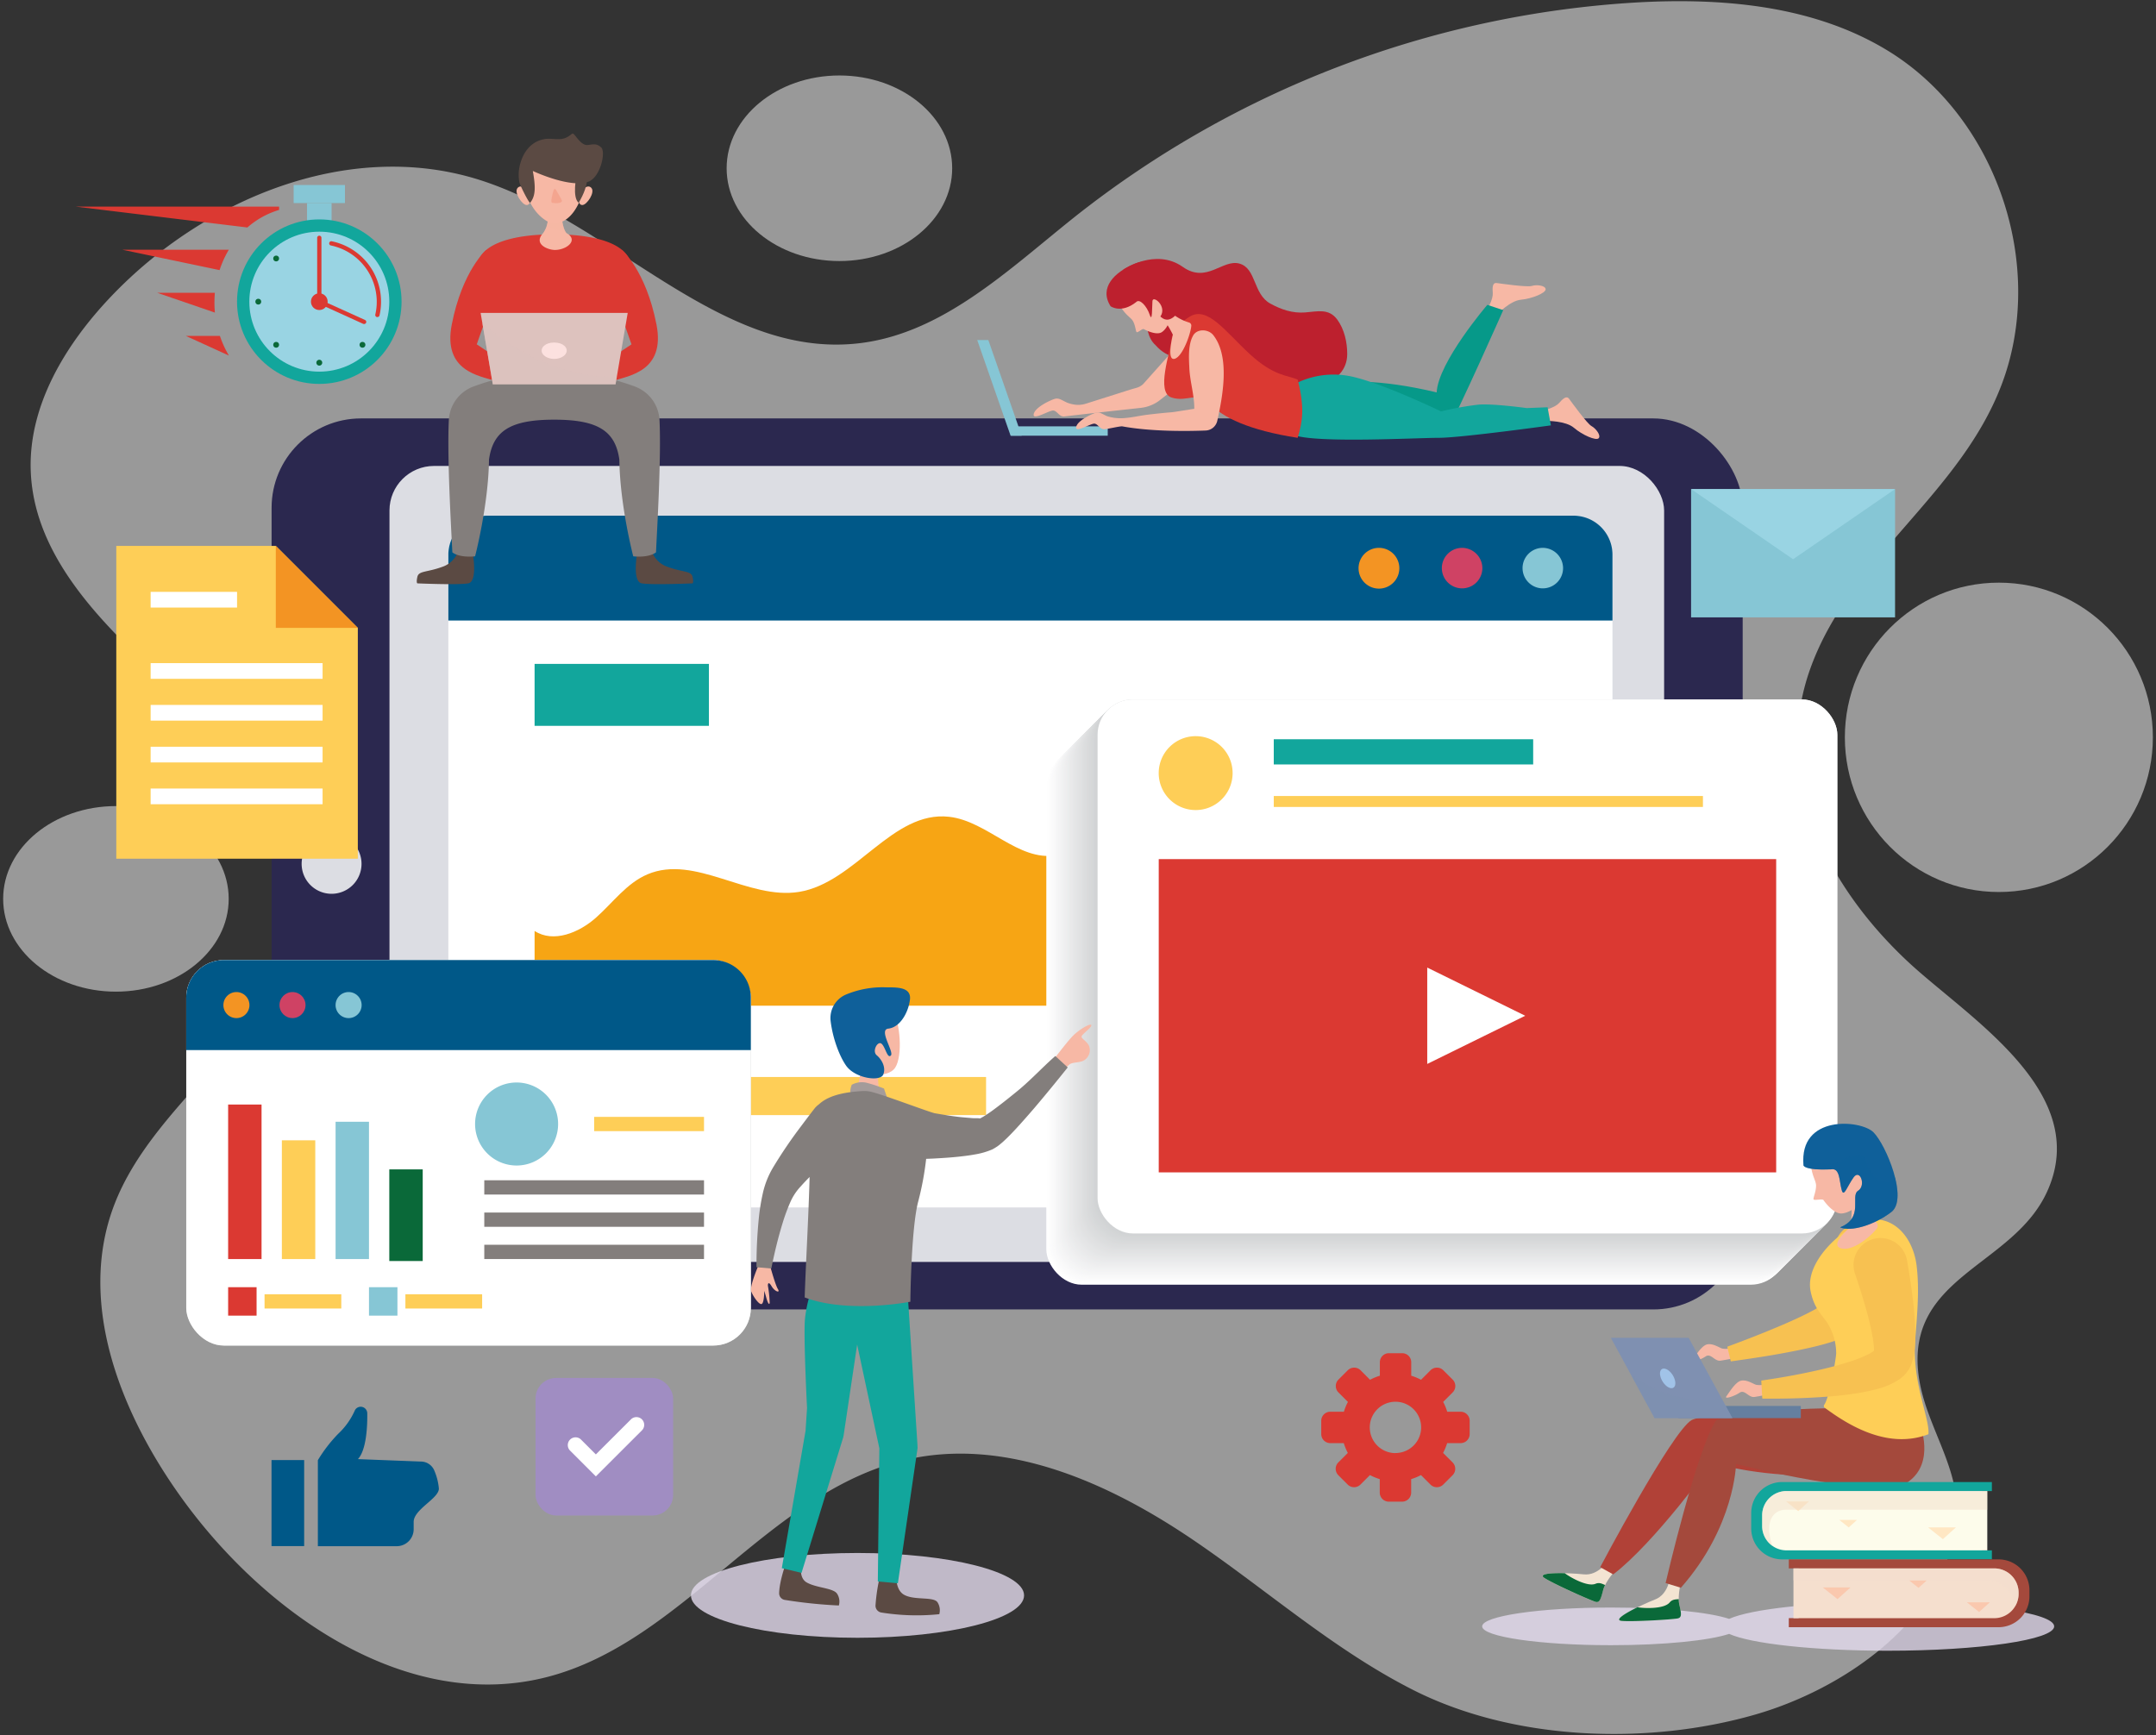
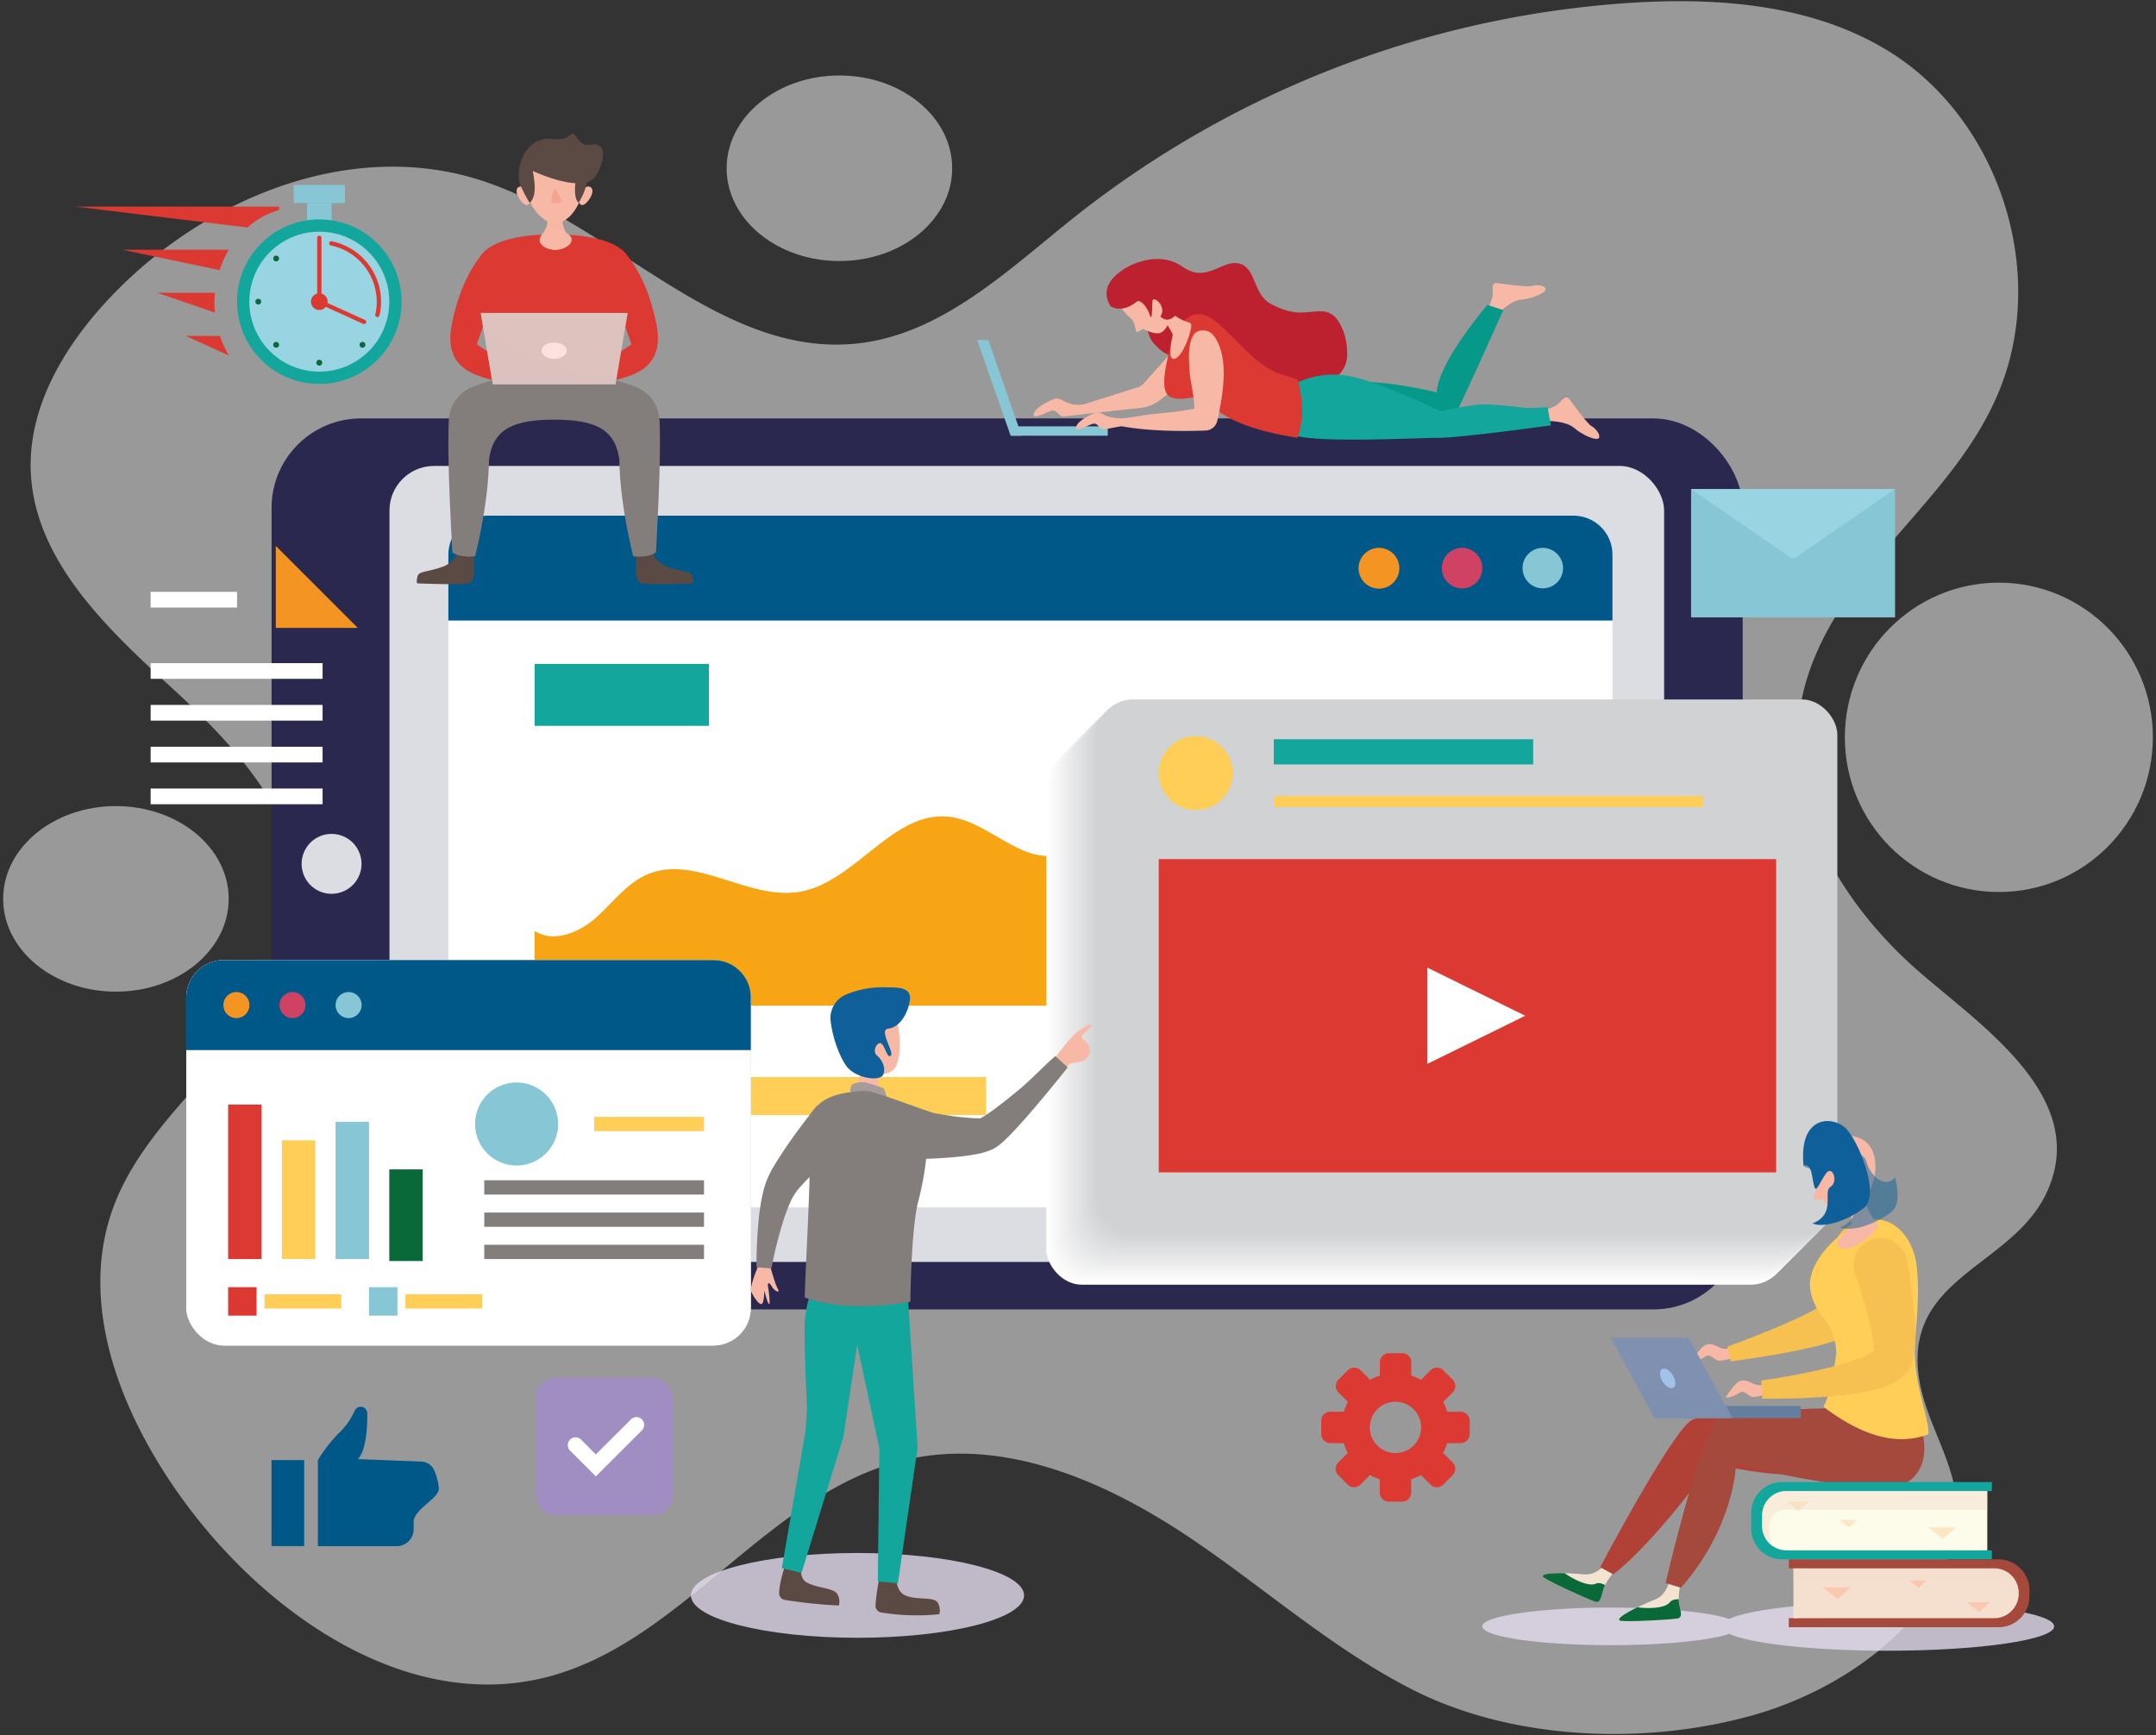
<svg xmlns="http://www.w3.org/2000/svg" viewBox="0 0 846 681">
  <rect x="0" y="0" width="846" height="681" fill="#333333" stroke="none" />
  <defs>
    <style>.cls-1{isolation:isolate;}.cls-100,.cls-2,.cls-86,.cls-89,.cls-90,.cls-91,.cls-96,.cls-97{opacity:0.5;}.cls-3{fill:#fff;}.cls-4{fill:#e3daed;opacity:0.8;}.cls-100,.cls-17,.cls-4,.cls-86,.cls-89,.cls-90,.cls-91,.cls-96{mix-blend-mode:multiply;}.cls-5{fill:#2b284f;}.cls-6{fill:#dcdde3;}.cls-7{fill:#005888;}.cls-8{fill:#f7a514;}.cls-9{fill:#fece57;}.cls-10{fill:#12a69c;}.cls-11{fill:#86c6d5;}.cls-12{fill:#f39423;}.cls-13{fill:#cf4264;}.cls-14{fill:#db3932;}.cls-15{fill:#a08dc2;}.cls-16{fill:#99d4e3;}.cls-18{fill:#fefefe;}.cls-19{fill:#fdfdfd;}.cls-20{fill:#fcfcfc;}.cls-21{fill:#fbfbfc;}.cls-22{fill:#fafafb;}.cls-23{fill:#fafafa;}.cls-24{fill:#f9f9f9;}.cls-25{fill:#f8f8f9;}.cls-26{fill:#f7f7f8;}.cls-27{fill:#f6f6f7;}.cls-28{fill:#f5f6f6;}.cls-29{fill:#f5f5f5;}.cls-30{fill:#f4f4f5;}.cls-31{fill:#f3f3f4;}.cls-32{fill:#f2f2f3;}.cls-33{fill:#f1f2f2;}.cls-34{fill:#f0f1f2;}.cls-35{fill:#f0f0f1;}.cls-36{fill:#efeff0;}.cls-37{fill:#eeeeef;}.cls-38{fill:#ededee;}.cls-39{fill:#ecedee;}.cls-40{fill:#ebeced;}.cls-41{fill:#eaebec;}.cls-42{fill:#eaeaeb;}.cls-43{fill:#e9e9ea;}.cls-44{fill:#e8e9ea;}.cls-45{fill:#e7e8e9;}.cls-46{fill:#e6e7e8;}.cls-47{fill:#e5e6e7;}.cls-48{fill:#e5e5e6;}.cls-49{fill:#e4e5e6;}.cls-50{fill:#e3e4e5;}.cls-51{fill:#e2e3e4;}.cls-52{fill:#e1e2e3;}.cls-53{fill:#e1e1e2;}.cls-54{fill:#e0e1e2;}.cls-55{fill:#dfe0e1;}.cls-56{fill:#dedfe0;}.cls-57{fill:#dddedf;}.cls-58{fill:#dcddde;}.cls-59{fill:#dbddde;}.cls-60{fill:#dbdcdd;}.cls-61{fill:#dadbdc;}.cls-62{fill:#d9dadb;}.cls-63{fill:#d8dadb;}.cls-64{fill:#d7d9da;}.cls-65{fill:#d6d8d9;}.cls-66{fill:#d5d7d8;}.cls-67{fill:#d5d6d8;}.cls-68{fill:#d4d6d7;}.cls-69{fill:#d3d5d6;}.cls-70{fill:#d2d4d5;}.cls-71{fill:#d1d3d5;}.cls-72{fill:#d1d3d4;}.cls-73{fill:#d0d2d3;}.cls-74{fill:#0a6939;}.cls-75{fill:#f3e4d2;}.cls-76{fill:#b14137;}.cls-77{fill:#a4493c;}.cls-78,.cls-96{fill:#f7b8a5;}.cls-79{fill:#f7c151;}.cls-80{fill:#fdfceb;}.cls-81,.cls-91{fill:#f5dfce;}.cls-82,.cls-89{fill:#0f609a;}.cls-83{fill:#657f9f;}.cls-84,.cls-86{fill:#7f90b1;}.cls-85{fill:#a1c3e8;}.cls-87{fill:#ffe7c3;}.cls-88{fill:#fac8ae;}.cls-90{fill:#f3decb;}.cls-92{fill:#bd202e;}.cls-93{fill:#069989;}.cls-94{fill:#5b4a43;}.cls-95{fill:#837e7c;}.cls-97{fill:#f2937b;}.cls-100,.cls-98{fill:#ddc2be;}.cls-99{fill:#fce1df;}.cls-101{fill:#a49b9a;}</style>
  </defs>
  <title>WebsiteCare</title>
  <g class="cls-1">
    <g id="Layer_1" data-name="Layer 1">
      <g class="cls-2">
        <path class="cls-3" d="M468.37,604.43c-33.35-22.67-73.83-40.7-113-31.55C301.64,585.39,268.42,644,215.09,658c-54.25,14.21-109.47-23.35-142.74-68.67C47.79,555.83,30,511.94,44.73,473.09c16.42-43.37,69.27-69.77,72.68-116,2.55-34.69-24.42-63.75-50-87.16S13.46,219.76,12.07,185c-1-25.81,13.62-49.81,31.38-68.51,36.44-38.36,92.64-61.58,143.2-46.36,53,16,95.07,70.76,150.06,64.62,33.1-3.69,59-28.94,85.09-49.7A392.33,392.33,0,0,1,641.57,1C675.91-1,712,2.08,741.3,20.22c42.32,26.23,61.85,84.27,44.05,130.91C769,194,726.45,218.57,710.6,261.69c-16.11,43.88,7,87.06,38.79,116.38C773,399.8,821,428.85,803.25,467.67c-13.38,29.34-55.52,33.05-50.39,72.18,2.69,20.45,17.78,37.56,14.66,59-5.5,37.94-44.81,64.24-78.81,74-42.39,12.19-95.39,10.35-135.07-10.11C522.91,647,496.84,623.78,468.37,604.43Z" />
        <ellipse class="cls-3" cx="784.34" cy="289.35" rx="60.43" ry="60.7" />
        <ellipse class="cls-3" cx="45.49" cy="352.74" rx="44.25" ry="36.41" />
        <ellipse class="cls-3" cx="329.38" cy="66.03" rx="44.25" ry="36.41" />
      </g>
      <ellipse class="cls-4" cx="336.48" cy="626.07" rx="65.36" ry="16.64" />
      <path class="cls-4" d="M740.68,628.68c-29.06,0-53.69,2.77-62.18,6.61-7.79-2.62-25.6-4.45-46.36-4.45-27.92,0-50.55,3.31-50.55,7.39s22.63,7.39,50.55,7.39c20.76,0,38.57-1.83,46.36-4.44,8.49,3.83,33.12,6.61,62.18,6.61,36.1,0,65.37-4.28,65.37-9.56S776.78,628.68,740.68,628.68Z" />
      <rect class="cls-5" x="106.57" y="164.2" width="577.25" height="349.66" rx="35.08" ry="35.08" />
      <rect class="cls-6" x="152.83" y="182.85" width="500.16" height="312.36" rx="17.48" ry="17.48" />
      <path class="cls-6" d="M141.86,339a11.75,11.75,0,1,1-11.75-11.75A11.75,11.75,0,0,1,141.86,339Z" />
      <rect class="cls-3" x="175.93" y="202.36" width="456.79" height="271.46" rx="15.33" ry="15.33" />
      <path class="cls-7" d="M617.39,202.36H191.26a15.33,15.33,0,0,0-15.33,15.33v25.83h456.8V217.69A15.33,15.33,0,0,0,617.39,202.36Z" />
      <path class="cls-8" d="M547.4,322.47c-17.71.45-30.85-15.92-47.18-22.8-20.83-8.76-46.25-.49-61.55,16.14-7.21,7.83-13.68,18-24.16,19.81-14.94,2.59-27-13.41-42.09-15.09C350.13,318,335.71,346.37,313.57,350c-20.08,3.26-40.82-14.84-59.53-6.88-8.14,3.46-13.56,11.12-20.18,17s-16.68,10.05-24.09,5.21v29.33H601V294.34C582.86,302.47,567.27,322,547.4,322.47Z" />
      <path class="cls-9" d="M238.91,430.13a14,14,0,1,1-14-14A14,14,0,0,1,238.91,430.13Z" />
      <rect class="cls-9" x="251.28" y="422.64" width="135.65" height="14.96" />
      <rect class="cls-10" x="465.36" y="409.46" width="135.65" height="7.48" />
      <rect class="cls-10" x="465.36" y="426.39" width="135.65" height="7.48" />
      <rect class="cls-10" x="465.36" y="443.31" width="135.65" height="7.48" />
      <rect class="cls-10" x="209.77" y="260.53" width="68.41" height="24.31" />
      <path class="cls-11" d="M613.34,222.94a7.95,7.95,0,1,1-8-7.95A8,8,0,0,1,613.34,222.94Z" />
      <path class="cls-12" d="M549.09,222.94a8,8,0,1,1-8-7.95A8,8,0,0,1,549.09,222.94Z" />
      <path class="cls-13" d="M581.67,222.94a7.95,7.95,0,1,1-7.95-7.95A8,8,0,0,1,581.67,222.94Z" />
      <path class="cls-14" d="M573.17,554h-5.29a21.36,21.36,0,0,0-1.59-3.85l3.74-3.74a3.56,3.56,0,0,0,0-5l-3.69-3.69a3.57,3.57,0,0,0-5,0l-3.73,3.74a21.36,21.36,0,0,0-3.85-1.59v-5.29a3.55,3.55,0,0,0-3.55-3.55H545a3.55,3.55,0,0,0-3.55,3.55v5.29a20.66,20.66,0,0,0-3.85,1.59l-3.73-3.74a3.57,3.57,0,0,0-5,0l-3.69,3.69a3.56,3.56,0,0,0,0,5l3.74,3.74a21.36,21.36,0,0,0-1.59,3.85H522a3.55,3.55,0,0,0-3.55,3.55v5.22a3.55,3.55,0,0,0,3.55,3.55h5.29a22,22,0,0,0,1.59,3.85l-3.74,3.73a3.56,3.56,0,0,0,0,5l3.69,3.69a3.55,3.55,0,0,0,5,0l3.73-3.73a21.36,21.36,0,0,0,3.85,1.59v5.28a3.55,3.55,0,0,0,3.55,3.56h5.22a3.55,3.55,0,0,0,3.55-3.56v-5.28a21.36,21.36,0,0,0,3.85-1.59l3.73,3.73a3.55,3.55,0,0,0,5,0l3.69-3.69a3.56,3.56,0,0,0,0-5l-3.74-3.73a22,22,0,0,0,1.59-3.85h5.29a3.55,3.55,0,0,0,3.55-3.55v-5.22A3.55,3.55,0,0,0,573.17,554Zm-25.6,16.24a10.08,10.08,0,1,1,10.08-10.08A10.08,10.08,0,0,1,547.57,570.21Z" />
      <rect class="cls-15" x="210.15" y="540.74" width="53.98" height="53.98" rx="8.05" ry="8.05" />
      <path class="cls-3" d="M233.81,579.37l-10.12-10.12a3,3,0,1,1,4.31-4.31l5.81,5.81L247.58,557a3,3,0,1,1,4.31,4.31Z" />
      <rect class="cls-11" x="663.57" y="191.93" width="80.04" height="50.34" />
      <polygon class="cls-16" points="663.57 191.93 703.59 219.46 743.61 191.93 663.57 191.93" />
      <g class="cls-17">
        <rect class="cls-3" x="410.57" y="294.59" width="290.28" height="209.56" rx="13.87" ry="13.87" />
        <rect class="cls-18" x="410.92" y="294.23" width="290.28" height="209.56" rx="13.87" ry="13.87" />
        <rect class="cls-18" x="411.28" y="293.88" width="290.28" height="209.56" rx="13.87" ry="13.87" />
        <rect class="cls-19" x="411.63" y="293.53" width="290.28" height="209.56" rx="13.87" ry="13.87" />
        <rect class="cls-20" x="411.98" y="293.17" width="290.28" height="209.56" rx="13.87" ry="13.87" />
        <rect class="cls-21" x="412.34" y="292.82" width="290.28" height="209.56" rx="13.87" ry="13.87" />
        <rect class="cls-22" x="412.69" y="292.47" width="290.28" height="209.56" rx="13.87" ry="13.87" />
        <rect class="cls-23" x="413.04" y="292.12" width="290.28" height="209.56" rx="13.87" ry="13.87" />
        <rect class="cls-24" x="413.39" y="291.76" width="290.28" height="209.56" rx="13.87" ry="13.87" />
        <rect class="cls-25" x="413.75" y="291.41" width="290.28" height="209.56" rx="13.87" ry="13.87" />
        <rect class="cls-26" x="414.1" y="291.06" width="290.28" height="209.56" rx="13.87" ry="13.87" />
        <rect class="cls-27" x="414.45" y="290.71" width="290.28" height="209.56" rx="13.87" ry="13.87" />
        <rect class="cls-28" x="414.81" y="290.35" width="290.28" height="209.56" rx="13.87" ry="13.87" />
        <rect class="cls-29" x="415.16" y="290" width="290.28" height="209.56" rx="13.87" ry="13.87" />
        <rect class="cls-30" x="415.51" y="289.65" width="290.28" height="209.56" rx="13.87" ry="13.87" />
        <rect class="cls-31" x="415.86" y="289.29" width="290.28" height="209.56" rx="13.87" ry="13.87" />
        <rect class="cls-32" x="416.22" y="288.94" width="290.28" height="209.56" rx="13.87" ry="13.87" />
        <rect class="cls-33" x="416.57" y="288.59" width="290.28" height="209.56" rx="13.87" ry="13.87" />
        <rect class="cls-34" x="416.92" y="288.24" width="290.28" height="209.56" rx="13.87" ry="13.87" />
        <rect class="cls-35" x="417.28" y="287.88" width="290.28" height="209.56" rx="13.87" ry="13.87" />
        <rect class="cls-36" x="417.63" y="287.53" width="290.28" height="209.56" rx="13.87" ry="13.87" />
        <rect class="cls-37" x="417.98" y="287.18" width="290.28" height="209.56" rx="13.87" ry="13.87" />
        <rect class="cls-38" x="418.33" y="286.82" width="290.28" height="209.56" rx="13.87" ry="13.87" />
        <rect class="cls-39" x="418.69" y="286.47" width="290.28" height="209.56" rx="13.87" ry="13.87" />
        <rect class="cls-40" x="419.04" y="286.12" width="290.28" height="209.56" rx="13.87" ry="13.87" />
        <rect class="cls-41" x="419.39" y="285.77" width="290.28" height="209.56" rx="13.87" ry="13.87" />
        <rect class="cls-42" x="419.75" y="285.41" width="290.28" height="209.56" rx="13.87" ry="13.87" />
        <rect class="cls-43" x="420.1" y="285.06" width="290.28" height="209.56" rx="13.87" ry="13.87" />
        <rect class="cls-44" x="420.45" y="284.71" width="290.28" height="209.56" rx="13.87" ry="13.87" />
        <rect class="cls-45" x="420.8" y="284.35" width="290.28" height="209.56" rx="13.87" ry="13.87" />
        <rect class="cls-46" x="421.16" y="284" width="290.28" height="209.56" rx="13.87" ry="13.87" />
        <rect class="cls-47" x="421.51" y="283.65" width="290.28" height="209.56" rx="13.87" ry="13.87" />
        <rect class="cls-48" x="421.86" y="283.3" width="290.28" height="209.56" rx="13.87" ry="13.87" />
        <rect class="cls-49" x="422.21" y="282.94" width="290.28" height="209.56" rx="13.87" ry="13.87" />
        <rect class="cls-50" x="422.57" y="282.59" width="290.28" height="209.56" rx="13.87" ry="13.87" />
        <rect class="cls-51" x="422.92" y="282.24" width="290.28" height="209.56" rx="13.87" ry="13.87" />
        <rect class="cls-52" x="423.27" y="281.88" width="290.28" height="209.56" rx="13.87" ry="13.87" />
        <rect class="cls-53" x="423.63" y="281.53" width="290.28" height="209.56" rx="13.87" ry="13.87" />
        <rect class="cls-54" x="423.98" y="281.18" width="290.28" height="209.56" rx="13.87" ry="13.87" />
        <rect class="cls-55" x="424.33" y="280.83" width="290.28" height="209.56" rx="13.87" ry="13.87" />
        <rect class="cls-56" x="424.68" y="280.47" width="290.28" height="209.56" rx="13.87" ry="13.87" />
        <rect class="cls-57" x="425.04" y="280.12" width="290.28" height="209.56" rx="13.87" ry="13.87" />
        <rect class="cls-58" x="425.39" y="279.77" width="290.28" height="209.56" rx="13.87" ry="13.87" />
        <rect class="cls-59" x="425.74" y="279.41" width="290.28" height="209.56" rx="13.87" ry="13.87" />
        <rect class="cls-60" x="426.1" y="279.06" width="290.28" height="209.56" rx="13.87" ry="13.87" />
        <rect class="cls-61" x="426.45" y="278.71" width="290.28" height="209.56" rx="13.87" ry="13.87" />
        <rect class="cls-62" x="426.8" y="278.36" width="290.28" height="209.56" rx="13.87" ry="13.87" />
        <rect class="cls-63" x="427.15" y="278" width="290.28" height="209.56" rx="13.87" ry="13.87" />
        <rect class="cls-64" x="427.51" y="277.65" width="290.28" height="209.56" rx="13.87" ry="13.87" />
        <rect class="cls-65" x="427.86" y="277.3" width="290.28" height="209.56" rx="13.87" ry="13.87" />
        <rect class="cls-66" x="428.21" y="276.95" width="290.28" height="209.56" rx="13.87" ry="13.87" />
        <rect class="cls-67" x="428.57" y="276.59" width="290.28" height="209.56" rx="13.87" ry="13.87" />
        <rect class="cls-68" x="428.92" y="276.24" width="290.28" height="209.56" rx="13.87" ry="13.87" />
        <rect class="cls-69" x="429.27" y="275.89" width="290.28" height="209.56" rx="13.87" ry="13.87" />
        <rect class="cls-70" x="429.62" y="275.53" width="290.28" height="209.56" rx="13.87" ry="13.87" />
        <rect class="cls-71" x="429.98" y="275.18" width="290.28" height="209.56" rx="13.87" ry="13.87" />
        <rect class="cls-72" x="430.33" y="274.83" width="290.28" height="209.56" rx="13.87" ry="13.87" />
        <rect class="cls-73" x="430.68" y="274.48" width="290.28" height="209.56" rx="13.87" ry="13.87" />
      </g>
-       <rect class="cls-3" x="430.68" y="274.48" width="290.28" height="209.56" rx="13.87" ry="13.87" />
      <rect class="cls-14" x="454.68" y="337.14" width="242.28" height="122.93" />
      <path class="cls-9" d="M483.67,303.39a14.5,14.5,0,1,1-14.49-14.5A14.49,14.49,0,0,1,483.67,303.39Z" />
      <rect class="cls-10" x="499.82" y="290.1" width="101.79" height="9.89" />
      <rect class="cls-9" x="499.82" y="312.37" width="168.4" height="4.3" />
      <polygon class="cls-3" points="598.49 398.61 560.04 379.7 560.04 417.52 598.49 398.61" />
      <rect class="cls-11" x="120.48" y="79.69" width="9.63" height="8.95" />
      <rect class="cls-11" x="115.23" y="72.6" width="20.13" height="7.09" />
      <circle class="cls-10" cx="125.29" cy="118.38" r="32.28" />
      <circle class="cls-16" cx="125.3" cy="118.38" r="27.46" />
      <path class="cls-14" d="M148.08,124.42a.55.55,0,0,1-.18,0,.83.83,0,0,1-.63-1,22.36,22.36,0,0,0,.57-5,22.61,22.61,0,0,0-18-22.09.83.83,0,0,1-.65-1,.82.82,0,0,1,1-.64,24.21,24.21,0,0,1,18.72,29.11A.83.83,0,0,1,148.08,124.42Z" />
      <circle class="cls-14" cx="125.29" cy="118.38" r="3.28" />
      <path class="cls-14" d="M125.29,119.21a.84.84,0,0,1-.83-.83V93.24a.84.84,0,0,1,1.67,0v25.14A.84.84,0,0,1,125.29,119.21Z" />
      <path class="cls-14" d="M142.83,127.15a.89.89,0,0,1-.35-.08L125,119.13a.83.83,0,0,1-.41-1.1.84.84,0,0,1,1.1-.41l17.53,7.94a.83.83,0,0,1-.34,1.59Z" />
      <path class="cls-74" d="M126.44,142.32a1.15,1.15,0,1,1-1.15-1.14A1.15,1.15,0,0,1,126.44,142.32Z" />
      <circle class="cls-74" cx="108.36" cy="135.31" r="1.14" />
      <circle class="cls-74" cx="101.35" cy="118.38" r="1.14" />
      <circle class="cls-74" cx="108.36" cy="101.44" r="1.14" />
      <circle class="cls-74" cx="142.23" cy="135.31" r="1.14" />
      <path class="cls-14" d="M109.51,81.07H29.61l67.46,8.2a33.14,33.14,0,0,1,12.44-6.89Z" />
      <path class="cls-14" d="M48,98l38.16,8a39.18,39.18,0,0,1,3.63-8Z" />
      <path class="cls-14" d="M84.31,114.89H61.66l22.66,7.78c-.12-1.29-.18-2.6-.18-3.92S84.2,116.16,84.31,114.89Z" />
      <path class="cls-14" d="M72.91,131.81l16.91,7.72a39.48,39.48,0,0,1-3.53-7.72Z" />
      <rect class="cls-7" x="106.54" y="572.97" width="12.81" height="33.76" />
      <path class="cls-7" d="M170.5,577.28a5.73,5.73,0,0,0-5.39-3.73l-24.66-.95c3.43-3.7,3.73-13.4,3.66-18a2.58,2.58,0,0,0-2.57-2.55h0a2.55,2.55,0,0,0-2.34,1.52,28.17,28.17,0,0,1-6.47,9.07,56.84,56.84,0,0,0-8,10.37v33.76h30.95a6.66,6.66,0,0,0,6.64-6.82c0-.87,0-1.79,0-2.71,0-4.94,9.89-9.18,9.89-13.06A22.44,22.44,0,0,0,170.5,577.28Z" />
-       <polygon class="cls-9" points="108.22 214.22 45.63 214.22 45.63 336.99 140.41 336.99 140.41 246.41 108.22 214.22" />
      <polygon class="cls-12" points="108.22 214.22 140.41 246.41 108.22 246.41 108.22 214.22" />
      <rect class="cls-3" x="59.11" y="232.26" width="33.91" height="6.16" />
      <rect class="cls-3" x="59.11" y="260.23" width="67.47" height="6.16" />
      <rect class="cls-3" x="59.11" y="276.63" width="67.47" height="6.16" />
      <rect class="cls-3" x="59.11" y="293.04" width="67.47" height="6.16" />
      <rect class="cls-3" x="59.11" y="309.44" width="67.47" height="6.16" />
      <path class="cls-75" d="M634.53,615.5s-4.46,4.73-5.47,8.47-1.43,5-3,4.64-15.89-6.75-20-9.31,9.71-2.09,15.4-1.48,9.39-5.23,9.39-5.23Z" />
      <path class="cls-74" d="M629.06,624a10.6,10.6,0,0,1,.78-2c-1-.36-2.16-1.16-3.75-.49-3.12,1.34-9.84-2.45-12.1-4.15-5.44-.12-10.6.24-7.88,1.94,4.09,2.56,18.43,8.91,20,9.31S628.14,627.57,629.06,624Z" />
      <path class="cls-76" d="M749.17,558s-.38,22.88-40.26,21.06c-24.59-.51-36.89-5.23-36.89-5.23s-22.66,31.54-39,44L627.9,615s28.12-53.24,35.89-57.73c6-3.19,59.27-4.63,59.27-4.63Z" />
      <path class="cls-75" d="M659.89,619.61s-1.78,6.25-.95,10c.85,3.62,1.06,5.13-.49,5.49s-17.21,1.34-22,1,7.65-6.34,13-8.42,5.91-9,5.91-9Z" />
      <path class="cls-77" d="M753.31,558.88s6.22,15-4.52,22.61-67.58-7-67.58-7-.44,24.56-21.64,48.59l-6-1.84s12.29-53,19.93-64c13.28-4.8,49.53-4.63,49.53-4.63Z" />
      <path class="cls-74" d="M658.94,629.64a10.7,10.7,0,0,1-.21-2.11c-1.08.15-2.46,0-3.56,1.31-2.15,2.62-9.85,2.36-12.64,1.89-4.89,2.4-9.29,5.11-6.1,5.36,4.81.38,20.46-.6,22-1S659.79,633.26,658.94,629.64Z" />
      <path class="cls-78" d="M679.29,529a7.6,7.6,0,0,1-3.58.19c-1.32-.47-3.71-2.13-5.9-1.6s-4.71,4.78-5.71,6.11,3.12,0,5.18-1.4,3.51,2,5.83,1.66,5.38-1,5.38-1Z" />
      <path class="cls-79" d="M733.16,480.09A10.79,10.79,0,0,0,720,488.73c-.49,2.85-1,5.68-1.62,8.44-.69,3.24-1.45,6.45-2.35,9.39-.43,1.5-.93,2.88-1.4,4.08,0,0-.33.79-.34.83-.71,1.7-1.66,2.16-3.28,3-1.43.76-2.91,1.51-4.44,2.23-3.05,1.45-6.2,2.84-9.39,4.17-6.37,2.68-12.9,5.21-19.42,7.61l1.4,5.77c7-1,14-2,21-3.32,3.51-.65,7-1.35,10.57-2.18,1.78-.4,3.57-.86,5.39-1.37.92-.28,1.82-.51,2.77-.84l1.44-.51.72-.25a14.3,14.3,0,0,0,1.31-.74,16.28,16.28,0,0,0,2.44-1.81l1.48-1.53.72-.8.52-.69,1-1.39a58.12,58.12,0,0,0,3.29-5.28c1.94-3.44,3.55-6.8,5.09-10.17,1.31-2.9,2.54-5.77,3.71-8.65A10.84,10.84,0,0,0,733.16,480.09Z" />
      <path class="cls-78" d="M692.62,543.24a7.66,7.66,0,0,1-3.58.18c-1.33-.46-3.72-2.12-5.91-1.59s-4.71,4.77-5.7,6.1,3.12,0,5.17-1.39,3.52,2,5.84,1.66,5.38-1,5.38-1Z" />
      <path class="cls-10" d="M777.73,608.4V585.13h3.87v-3.54H699.29a12.12,12.12,0,0,0-12.12,12.12v6.11a12.12,12.12,0,0,0,12.12,12.12H781.6V608.4Z" />
      <path class="cls-9" d="M751.47,526.66c.7-10,1.82-20.15.58-30.11-.95-7.64-5.34-15.81-13.37-17.71-4.33-1-7.76.06-11,2a57.62,57.62,0,0,0-5,3.45c-6,4.49-14.1,13.76-12.17,22.61,1,4.71,2.65,7.22,5.46,10.76a22.13,22.13,0,0,1,4.53,13.49c0,1.48-2.58,17.29-4.7,20.16a.83.83,0,0,0,.21,1.14c7.17,5.21,23.76,16.93,40.69,10.37C757.34,557,750.36,542.49,751.47,526.66Z" />
      <path class="cls-80" d="M701,585.13a9.53,9.53,0,0,0-9.53,9.53v4.21A9.53,9.53,0,0,0,701,608.4h78.8V585.13Z" />
      <path class="cls-77" d="M705.78,635V615.48h-3.87v-3.54h82.31a12.12,12.12,0,0,1,12.12,12.12v2.38a12.12,12.12,0,0,1-12.12,12.12H701.91V635Z" />
      <path class="cls-81" d="M782.55,615.48a9.54,9.54,0,0,1,9.53,9.54v.46a9.54,9.54,0,0,1-9.53,9.54H703.74V615.48Z" />
      <path class="cls-78" d="M722.83,445.59c-5.9.19-12.18,2.75-12.34,8.16-.22,7.14,2.12,9.16,2.12,11.52s-1.13,4.65-1,5.33,3.5-.32,3.94.37,4,5.5,7.18,5.23c4.09-.36,8.09-4.49,10.11-7.52,3.82-5.78,5.06-17.63-2.14-21.6A16,16,0,0,0,722.83,445.59Z" />
      <path class="cls-78" d="M736.31,479.78a21.51,21.51,0,0,1-5.22-14.35s-6.63.21-5.21,3.86.23,12.24.23,12.24-8.58,7-3.63,8.36c4.35,1.19,11.11-4.17,13.92-7.71A1.86,1.86,0,0,0,736.31,479.78Z" />
-       <path class="cls-82" d="M707.7,457.35s.32,2,10.83,1.53c3.52-.64,3.13,4.6,4.19,8.26.8,2.76,2.08-1.55,4.61-5.1s5,3.22,1.78,5.24,2.48,10.58-7.06,14.35c4.12,1.87,13.36-.83,20.09-6s-2.06-26.35-7-31.29S705.77,437.3,707.7,457.35Z" />
+       <path class="cls-82" d="M707.7,457.35c3.52-.64,3.13,4.6,4.19,8.26.8,2.76,2.08-1.55,4.61-5.1s5,3.22,1.78,5.24,2.48,10.58-7.06,14.35c4.12,1.87,13.36-.83,20.09-6s-2.06-26.35-7-31.29S705.77,437.3,707.7,457.35Z" />
      <rect class="cls-83" x="658.54" y="551.73" width="48.09" height="4.77" />
      <polygon class="cls-84" points="632.09 525 662.62 525 679.77 556.5 649.24 556.5 632.09 525" />
      <path class="cls-85" d="M657,540.91c.83,2.13.33,3.86-1.11,3.86s-3.29-1.73-4.12-3.86-.34-3.85,1.11-3.85S656.2,538.78,657,540.91Z" />
      <path class="cls-86" d="M649.24,556.5h30.53l-4.2-7.7c-15.45,2.41-28-3.88-35.57-9.27Z" />
      <polygon class="cls-87" points="721.74 596.46 728.68 596.46 725.42 599.4 721.74 596.46" />
      <polygon class="cls-88" points="749.12 620.19 756.06 620.19 752.81 623.12 749.12 620.19" />
      <polygon class="cls-87" points="756.59 599.4 767.48 599.4 762.37 604 756.59 599.4" />
      <polygon class="cls-88" points="715.25 622.95 726.13 622.95 721.03 627.55 715.25 622.95" />
      <polygon class="cls-87" points="700.83 589.19 709.83 589.19 705.61 593 700.83 589.19" />
      <polygon class="cls-88" points="771.8 628.8 780.8 628.8 776.58 632.6 771.8 628.8" />
      <path class="cls-79" d="M750.52,509.23c-.62-4.91-1.34-9.68-2.19-14.45A10.57,10.57,0,1,0,728,500.15c1.45,4.25,2.81,8.54,4,12.76a110.7,110.7,0,0,1,2.73,11.39c.2.94.3,1.78.4,2.62a21.34,21.34,0,0,1,.2,2.25l0,.52a.74.74,0,0,0,0,.21l0,.22a17.82,17.82,0,0,1-2.77,1.62,52.94,52.94,0,0,1-5.24,2.11c-3.71,1.28-7.66,2.36-11.67,3.32-8,1.91-16.32,3.42-24.54,4.61l.4,7.07c8.64.09,17.16-.12,25.85-.79,4.34-.35,8.71-.83,13.18-1.63a66.93,66.93,0,0,0,6.88-1.58,27.83,27.83,0,0,0,7.76-3.5,13,13,0,0,0,4.61-5.47,7.88,7.88,0,0,0,.53-1.5l.37-1.32.33-1.34.14-1.06a35,35,0,0,0,.36-4.07c.05-1.28.09-2.55,0-3.71A128.28,128.28,0,0,0,750.52,509.23Z" />
      <path class="cls-89" d="M732.52,456.28c-1-4-4-4-10.28-.6-4.75,2.61-11.46.26-14.62-1.14a20.78,20.78,0,0,0,.08,2.81s.32,2,10.83,1.53c3.52-.64,3.13,4.6,4.19,8.26.8,2.76,2.08-1.55,4.61-5.1s5,3.22,1.78,5.24,2.48,10.58-7.06,14.35c4.12,1.87,13.36-.83,20.09-6,3-2.29,2.91-7.74,1.48-13.52C738.86,467,733.5,460.18,732.52,456.28Z" />
      <path class="cls-90" d="M691.43,594.66v4.21a9.5,9.5,0,0,0,4.05,7.78c-3.37-9.91.56-14.2,5.35-14.2h78.93v-7.32H701A9.53,9.53,0,0,0,691.43,594.66Z" />
      <path class="cls-91" d="M782.55,615.48H703.74v4.71H780.8c4.07,0,9.56,4.5,10,10a9.34,9.34,0,0,0,1.3-4.73V625A9.54,9.54,0,0,0,782.55,615.48Z" />
      <path class="cls-78" d="M471.45,136.5v-.9a4,4,0,0,0-7-2.66l-15.92,17.82a6.56,6.56,0,0,1-1.79,1.16,11.43,11.43,0,0,1-1.41.45l-1.68.48-17.47,5.54a10.1,10.1,0,0,1-4.88.33,13.17,13.17,0,0,1-2.6-.73c-2.21-1-3.16-1.9-4.75-1.48s-7.8,3.27-8.33,6,6.12-1.56,7.7-1.41,2.32,2.61,4.43,2.32,20.48-2.33,20.48-2.33l6.95-.76,1.74-.19a17.87,17.87,0,0,0,2-.28,15.27,15.27,0,0,0,4.52-1.69,15.51,15.51,0,0,0,2-1.39l1.41-1.1,2.77-2.14,5.52-4.28h0A18.33,18.33,0,0,0,471.45,136.5Z" />
      <path class="cls-92" d="M440.87,105.73s12.57-8.53,23.24-1c9.42,6.68,15.64-3.18,22.28-1.28s5.27,11.94,12.07,15.68c4.25,2.34,8.76,3.87,13.66,3.48s9.29-1.67,12.58,2.76c2.79,3.75,3.95,8.94,3.94,13.56,0,6.25-4.3,10.21-9.87,12.23-7,2.54-14.64,3.29-20.31-2.32-6.12-6.07-4.69-9.28-13.16-11.51s-22,9.37-31.86-1.87c-6.17-5.44-2.16-18.58-5.19-22S438.61,110.2,440.87,105.73Z" />
      <path class="cls-78" d="M606,161s4.28-1.13,5.75-2.82,2.93-3.05,3.94-1.69,7.11,9.81,8.8,10.71,3.83,3.67,2.82,4.77-6.43-1.28-9.7-4.09-10.82-2.71-10.82-2.71Z" />
      <path class="cls-78" d="M583.75,121.16s2.17-3.86,2-6.09-.14-4.23,1.54-4,12,1.72,13.82,1.13,5.31-.19,5.39,1.3-5.39,3.73-9.7,4.12-9.48,5.89-9.48,5.89Z" />
      <path class="cls-93" d="M506.74,156.56s11.83-13.36,57-2.57c.57-11.85,19.88-34.36,19.88-34.36l6.24,2.07S572,162,568.05,168.52c-6,1.08-36.94,5.48-60.24,2.17C504.18,166.07,506.74,156.56,506.74,156.56Z" />
      <path class="cls-10" d="M607.26,159.82l-8.2.32h0s-13.13-1.8-18.82-1.36a119.65,119.65,0,0,0-14.78,2.67s-24.29-11.75-36.23-13.92a33.28,33.28,0,0,0-20.89,3c-2.33,6.24-3.12,15-.53,20.2,8.57,3.26,48.3,1.08,56.87,1.08s43.88-4.88,43.88-4.88Z" />
      <path class="cls-14" d="M466.72,124.34s-6.53,3.77-7,8.8-6.28,20.85,0,22.86,10-2.77,15.07,2.51,15.07,10.3,34.41,13.31c2-6.53,2.75-12.06,0-22.86-4-1.76-9.29-1.25-18.84-10.05S473.75,119.82,466.72,124.34Z" />
      <path class="cls-78" d="M444,108.11c-4,2.26-7.33,6.38-5.34,10.36,2.63,5.26,5,5.89,5.94,7.6s1,3.77,1.38,4.23,2.28-1.49,2.86-1.14,4.91,2.54,7,1.21c2.68-1.73,3.84-6.16,4-9.09.39-5.56-3.36-14.61-9.86-14.91A11.88,11.88,0,0,0,444,108.11Z" />
      <path class="cls-78" d="M466.51,126.54a18.86,18.86,0,0,1-9.62-6.72s-3.87,2.72-1.6,4.34,4.94,7.2,4.94,7.2-2.69,10.54.79,9.41c3.08-1,6.18-9.72,6.44-12.92A1.26,1.26,0,0,0,466.51,126.54Z" />
      <path class="cls-92" d="M435.78,120.18s4.11,3,10-1.6c1.43-1.62,4.28,1.67,5.36,4.94s.89-2.92,1.07-5.37,5.88,2.06,3.12,6.06c1.33,1.22,3.3,2.29,6.16-.69s.85-9.23-1.63-13.7-7.12-9.46-14.79-6.25S431.14,112.86,435.78,120.18Z" />
      <rect class="cls-11" x="396.69" y="167.31" width="37.98" height="3.67" />
      <polygon class="cls-11" points="383.46 133.44 387.81 133.44 400.9 170.98 396.55 170.98 383.46 133.44" />
      <path class="cls-78" d="M477.55,133.77a16.22,16.22,0,0,0-1.39-2.16c-2-2.61-6.52-2.66-8,.1-2,3.61-1.66,8.76-1.47,12.72.24,5.37,2,10.71,1.94,16-1.56.2-7.57,1.24-9.05,1.36-3.1.25-6.19.58-9.27.95-3.31.4-6.78,1.28-10.11,1.38a17.42,17.42,0,0,1-5.73-.78c-2.06-.89-2.95-1.77-4.42-1.38s-7.27,3.05-7.76,5.6,5.7-1.45,7.17-1.31,2.16,2.43,4.13,2.17,5.53-1.12,6.71-1.12c11.59,2.14,26.07,1.91,32.76,1.65a4.89,4.89,0,0,0,4.6-3.83C479.59,156.36,482.25,142.55,477.55,133.77Z" />
      <path class="cls-14" d="M246.67,101.13c-5.53-10-29.22-9.1-29.22-9.1s-23.69-.91-29.22,9.1c-4,7.16,3.74,31.88,5.72,47.21a175.74,175.74,0,0,0,23.5,2.47,175.92,175.92,0,0,0,23.5-2.47C242.93,133,250.63,108.29,246.67,101.13Z" />
      <path class="cls-14" d="M244.08,98.09s9.38,8.06,13.52,29.28c3.59,18.36-11,20.08-16.65,22-3.92.72-.74-9.18-.74-9.18l7.58-5.06s-6-16.83-7.81-23.06S244.08,98.09,244.08,98.09Z" />
      <path class="cls-14" d="M190.79,98.09s-9.38,8.06-13.52,29.28c-3.59,18.36,11,20.08,16.65,22,3.92.72.74-9.18.74-9.18l-7.58-5.06s6-16.83,7.81-23.06S190.79,98.09,190.79,98.09Z" />
      <path class="cls-94" d="M255.37,214.78a9.82,9.82,0,0,0,6.59,7.66c6,2.21,9.24,1.51,9.79,3.92s0,2.57,0,2.57-15.82.7-19.93,0-1.56-13.44-1.56-13.44Z" />
      <path class="cls-94" d="M180.15,214.78a9.82,9.82,0,0,1-6.59,7.66c-6,2.21-9.24,1.51-9.78,3.92s0,2.57,0,2.57,15.81.7,19.93,0,1.55-13.44,1.55-13.44Z" />
      <path class="cls-95" d="M258.79,164.88a14.85,14.85,0,0,0-9.61-13.18A90.6,90.6,0,0,0,238,148.34l-20.55-2.15-20.54,2.15a91,91,0,0,0-11.19,3.36,14.84,14.84,0,0,0-9.6,13.18c-.71,14.58.86,41.27,1.38,51.89,3.15,2.31,8.92,1.54,8.92,1.54s5.23-20,5.46-37.94c1.57-11.31,8.46-15.68,25.57-15.68s24,4.37,25.58,15.68c.22,18,5.45,37.94,5.45,37.94s5.78.77,8.93-1.54C257.92,206.15,259.49,179.46,258.79,164.88Z" />
      <path class="cls-78" d="M222.55,91.63c-1.7-1.07-2.11-6.26-2.11-6.26s-4.31-.89-5.45,0a10.17,10.17,0,0,1-2,6.26c-3.74,4.24,2.05,6.46,4.78,6.46s5.83-1.44,6.46-3.35S222.55,91.63,222.55,91.63Z" />
      <path class="cls-96" d="M215,85.37a8.31,8.31,0,0,1-.42,3.14A22.44,22.44,0,0,0,222,91c-1.21-1.72-1.52-5.65-1.52-5.65S216.13,84.48,215,85.37Z" />
      <path class="cls-78" d="M228.54,63.67c-4.29-7.62-17.61-7.67-21.93,0-1.88,3.35-1.23,8.13-.22,11.65,1.39,4.86,4.34,9.41,8.78,11.78a6.67,6.67,0,0,0,4.46.27c4.62-1.57,7.19-6.29,8.75-10.81,1.29-3.75,2.14-8.84.32-12.57A3.18,3.18,0,0,0,228.54,63.67Z" />
      <path class="cls-78" d="M228.06,74.91s2.45-2.92,4-1.16-1.75,6.59-3.47,6.7S226.53,77.87,228.06,74.91Z" />
      <path class="cls-78" d="M207.1,74.91s-2.45-2.92-4-1.16,1.74,6.59,3.47,6.7S208.62,77.87,207.1,74.91Z" />
      <path class="cls-94" d="M209.07,67.09s15.35,7.25,22.31,4c4.42-2.28,6.3-11.51,4.56-13.19s-3.08-1.28-5.23-1-3.88-2.28-5.09-3.75-.93-.4-3.35.8c-2.63,1.32-5.7.17-8.47.61-5.26.85-8.37,4.9-9.68,9.75a16,16,0,0,0-.31,7.32c.17.86,3.84,8.42,4.25,7.9C210.19,76.88,210.21,73.37,209.07,67.09Z" />
      <path class="cls-94" d="M226.2,69.09s-1.77,8.36.87,10.5c2-3.42,3.31-6.73,3.31-9.77S226.2,69.09,226.2,69.09Z" />
      <path class="cls-97" d="M220.4,78.49c-.47-1-1.62-2.93-2.29-4.07a.46.46,0,0,0-.84.11c-.5,1.67-1.37,4.9-.63,5.06C217.65,79.81,221.09,79.93,220.4,78.49Z" />
      <polygon class="cls-98" points="241.53 150.81 193.37 150.81 188.59 122.79 246.31 122.79 241.53 150.81" />
      <path class="cls-99" d="M222.21,138.41c-.56,1.48-2.65,2.44-4.76,2.44s-4.2-1-4.76-2.44c-.74-1.94,1.28-4,4.76-4S223,136.47,222.21,138.41Z" />
      <path class="cls-100" d="M193.37,150.81h48.16l.49-2.88c-25,.29-43.85-13.23-52.74-21.08Z" />
      <g class="cls-17">
        <rect class="cls-73" x="73.12" y="376.76" width="221.53" height="151.27" rx="14.74" ry="14.74" />
      </g>
      <rect class="cls-3" x="73.08" y="376.76" width="221.53" height="151.27" rx="14.74" ry="14.74" />
      <path class="cls-7" d="M279.87,376.76h-192A14.74,14.74,0,0,0,73.08,391.5v20.58H294.62V391.5A14.74,14.74,0,0,0,279.87,376.76Z" />
      <circle class="cls-13" cx="114.78" cy="394.42" r="5.11" />
      <path class="cls-12" d="M97.88,394.42a5.11,5.11,0,1,1-5.11-5.11A5.11,5.11,0,0,1,97.88,394.42Z" />
      <path class="cls-11" d="M131.68,394.42a5.11,5.11,0,1,0,5.11-5.11A5.11,5.11,0,0,0,131.68,394.42Z" />
      <rect class="cls-14" x="89.52" y="433.45" width="13.11" height="60.64" />
      <rect class="cls-9" x="110.6" y="447.49" width="13.11" height="46.6" />
      <rect class="cls-11" x="131.68" y="440.21" width="13.11" height="53.88" />
      <rect class="cls-74" x="152.76" y="458.9" width="13.11" height="35.96" />
      <path class="cls-11" d="M219,441.1a16.29,16.29,0,1,1-16.29-16.3A16.29,16.29,0,0,1,219,441.1Z" />
      <rect class="cls-9" x="233.14" y="438.29" width="43.11" height="5.6" />
      <rect class="cls-95" x="190.03" y="463.17" width="86.22" height="5.6" />
      <rect class="cls-95" x="190.03" y="475.83" width="86.22" height="5.6" />
      <rect class="cls-95" x="190.03" y="488.48" width="86.22" height="5.6" />
      <rect class="cls-9" x="103.81" y="507.9" width="30.11" height="5.6" />
      <rect class="cls-14" x="89.52" y="505.13" width="11.16" height="11.16" />
      <rect class="cls-9" x="159.08" y="507.9" width="30.11" height="5.6" />
      <rect class="cls-11" x="144.79" y="505.13" width="11.16" height="11.16" />
      <path class="cls-94" d="M367.89,628.81c-1.53-2.39-9.14-.69-13.17-3-3.16-1.79-3-6.71-3-6.71l-6.33-1a70.51,70.51,0,0,0-1.85,12,2.72,2.72,0,0,0,2.3,2.7,87.54,87.54,0,0,0,22.73.65A5.79,5.79,0,0,0,367.89,628.81Z" />
      <path class="cls-94" d="M328.48,625.44c-1.49-2.32-8-2.22-11.93-4.44-3.07-1.74-2.17-6.4-2.17-6.4l-6.07-.92s-2.49,6.83-2.58,11.55a2.63,2.63,0,0,0,2.23,2.62,189.31,189.31,0,0,0,21.2,2.19A5.65,5.65,0,0,0,328.48,625.44Z" />
      <path class="cls-10" d="M360,566.91l-4.15-64.14L320,502.21a50.31,50.31,0,0,0-4.19,16c-.48,8.05.87,34.36.87,34.36l-.58,8.8.16-.84-9.48,54.86,7.74,1.85L330.89,564l.16-.84,5.29-35.51,8.71,40.71-.6,52.25,7.87.71,7.72-53,0-.3Z" />
      <path class="cls-78" d="M350.28,396.5c-2.94-4.6-11.46-5.44-17.74-.88s-1.26,16.63-1.26,16.63c4.89,10.69,17,11.33,20,6.7S353.23,401.1,350.28,396.5Z" />
      <path class="cls-78" d="M344.68,418.76s-1,8.82,2.09,13.91a38.16,38.16,0,0,1-8.89-.16c-3.8-.69,1.26-16.52,1.26-16.52S343.13,416,344.68,418.76Z" />
      <path class="cls-82" d="M347.19,387.44a37.27,37.27,0,0,0-15.42,2.93,10,10,0,0,0-5.83,10.37c.8,6.65,3.4,13.63,6.06,17.44,3.49,5,13.34,6.39,14.56,3.54s-.61-6-2.54-7.61.36-5.76,1.88-4.53,2.27,6,3.66,4.63-4.93-10.11-1-10.55c2.86-.32,5.09-2.59,6.56-5.3a17.3,17.3,0,0,0,1.95-6.2C357.62,386.81,350.66,387.58,347.19,387.44Z" />
      <path class="cls-101" d="M334.22,425.69a8.26,8.26,0,0,1,5.72-.81,54.13,54.13,0,0,1,6.93,2.29l1.6,4.71s-6-1.48-9.32-1.31S332.3,430.78,334.22,425.69Z" />
      <path class="cls-78" d="M302,496.1s2.15,8,3.23,9.74-1.19,1.08-2.46-1.09-1.54-.82-1.43-.06a46.84,46.84,0,0,1,.68,6.59c-.16,1.09-.8-.11-1.29-1.88s-.84-2.85-.84-2.85,0,4.72-1,5.16-3.28-2.83-4.1-4.87,3.14-11,3.14-11Z" />
      <path class="cls-78" d="M413.23,416.06s5.31-7,7.64-9.43,6.72-5.05,7.32-4.43-3,3.22-3.66,4.27,1.8,1.79,2.82,4a4.7,4.7,0,0,1-2.31,5.83c-1.85.8-4.35.53-5.36,1.42s-2.94,2.35-2.94,2.35Z" />
      <path class="cls-95" d="M414.1,414.41c-5.15,4.51-9.69,9.52-15,13.84-2.63,2.15-5.29,4.28-7.95,6.28-1.33,1-2.67,2-4,2.84a21.15,21.15,0,0,1-1.85,1.15c-.24.11-.65.4-.75.38a.64.64,0,0,0-.24,0c-.29-.16-1.64,0-3.12-.14s-3-.24-4.59-.41c-3.17-.36-6.47-.91-9.74-1.47-2.09-.37-21.76-7.89-25.66-8.56a12.23,12.23,0,0,0-2.83-.16c-8.24.45-13.76,2.15-17,5.19a9.06,9.06,0,0,0-1.82,1.74c-1.75,2.25-3.46,4.52-5.18,6.82a182.6,182.6,0,0,0-11,16.2,34.23,34.23,0,0,0-4.07,10.29,82.21,82.21,0,0,0-1.56,9.82,188.06,188.06,0,0,0-.9,19.07l5.82.51c1.19-6,2.64-12,4.39-17.71a73.43,73.43,0,0,1,3-8.18,21.46,21.46,0,0,1,4.11-6.29c1.1-1.25,2.29-2.49,3.52-3.74-.4,15.66-1.54,35-1.93,47.27,17.16,6.47,41.47,1.68,41.47,1.68s.27-28.68,3.07-39.28a118.27,118.27,0,0,0,3.13-16.79l2.42-.09c3.58-.19,7.14-.4,10.84-.81,1.87-.22,3.68-.42,5.69-.8a29,29,0,0,0,7-2c.68-.35,1.36-.78,2-1.2a15.88,15.88,0,0,0,1.36-1.07c.88-.7,1.52-1.36,2.21-2,1.36-1.32,2.6-2.62,3.81-3.93,2.42-2.62,4.71-5.25,7-7.9,4.52-5.31,8.89-10.66,13.22-16.08Z" />
    </g>
  </g>
</svg>